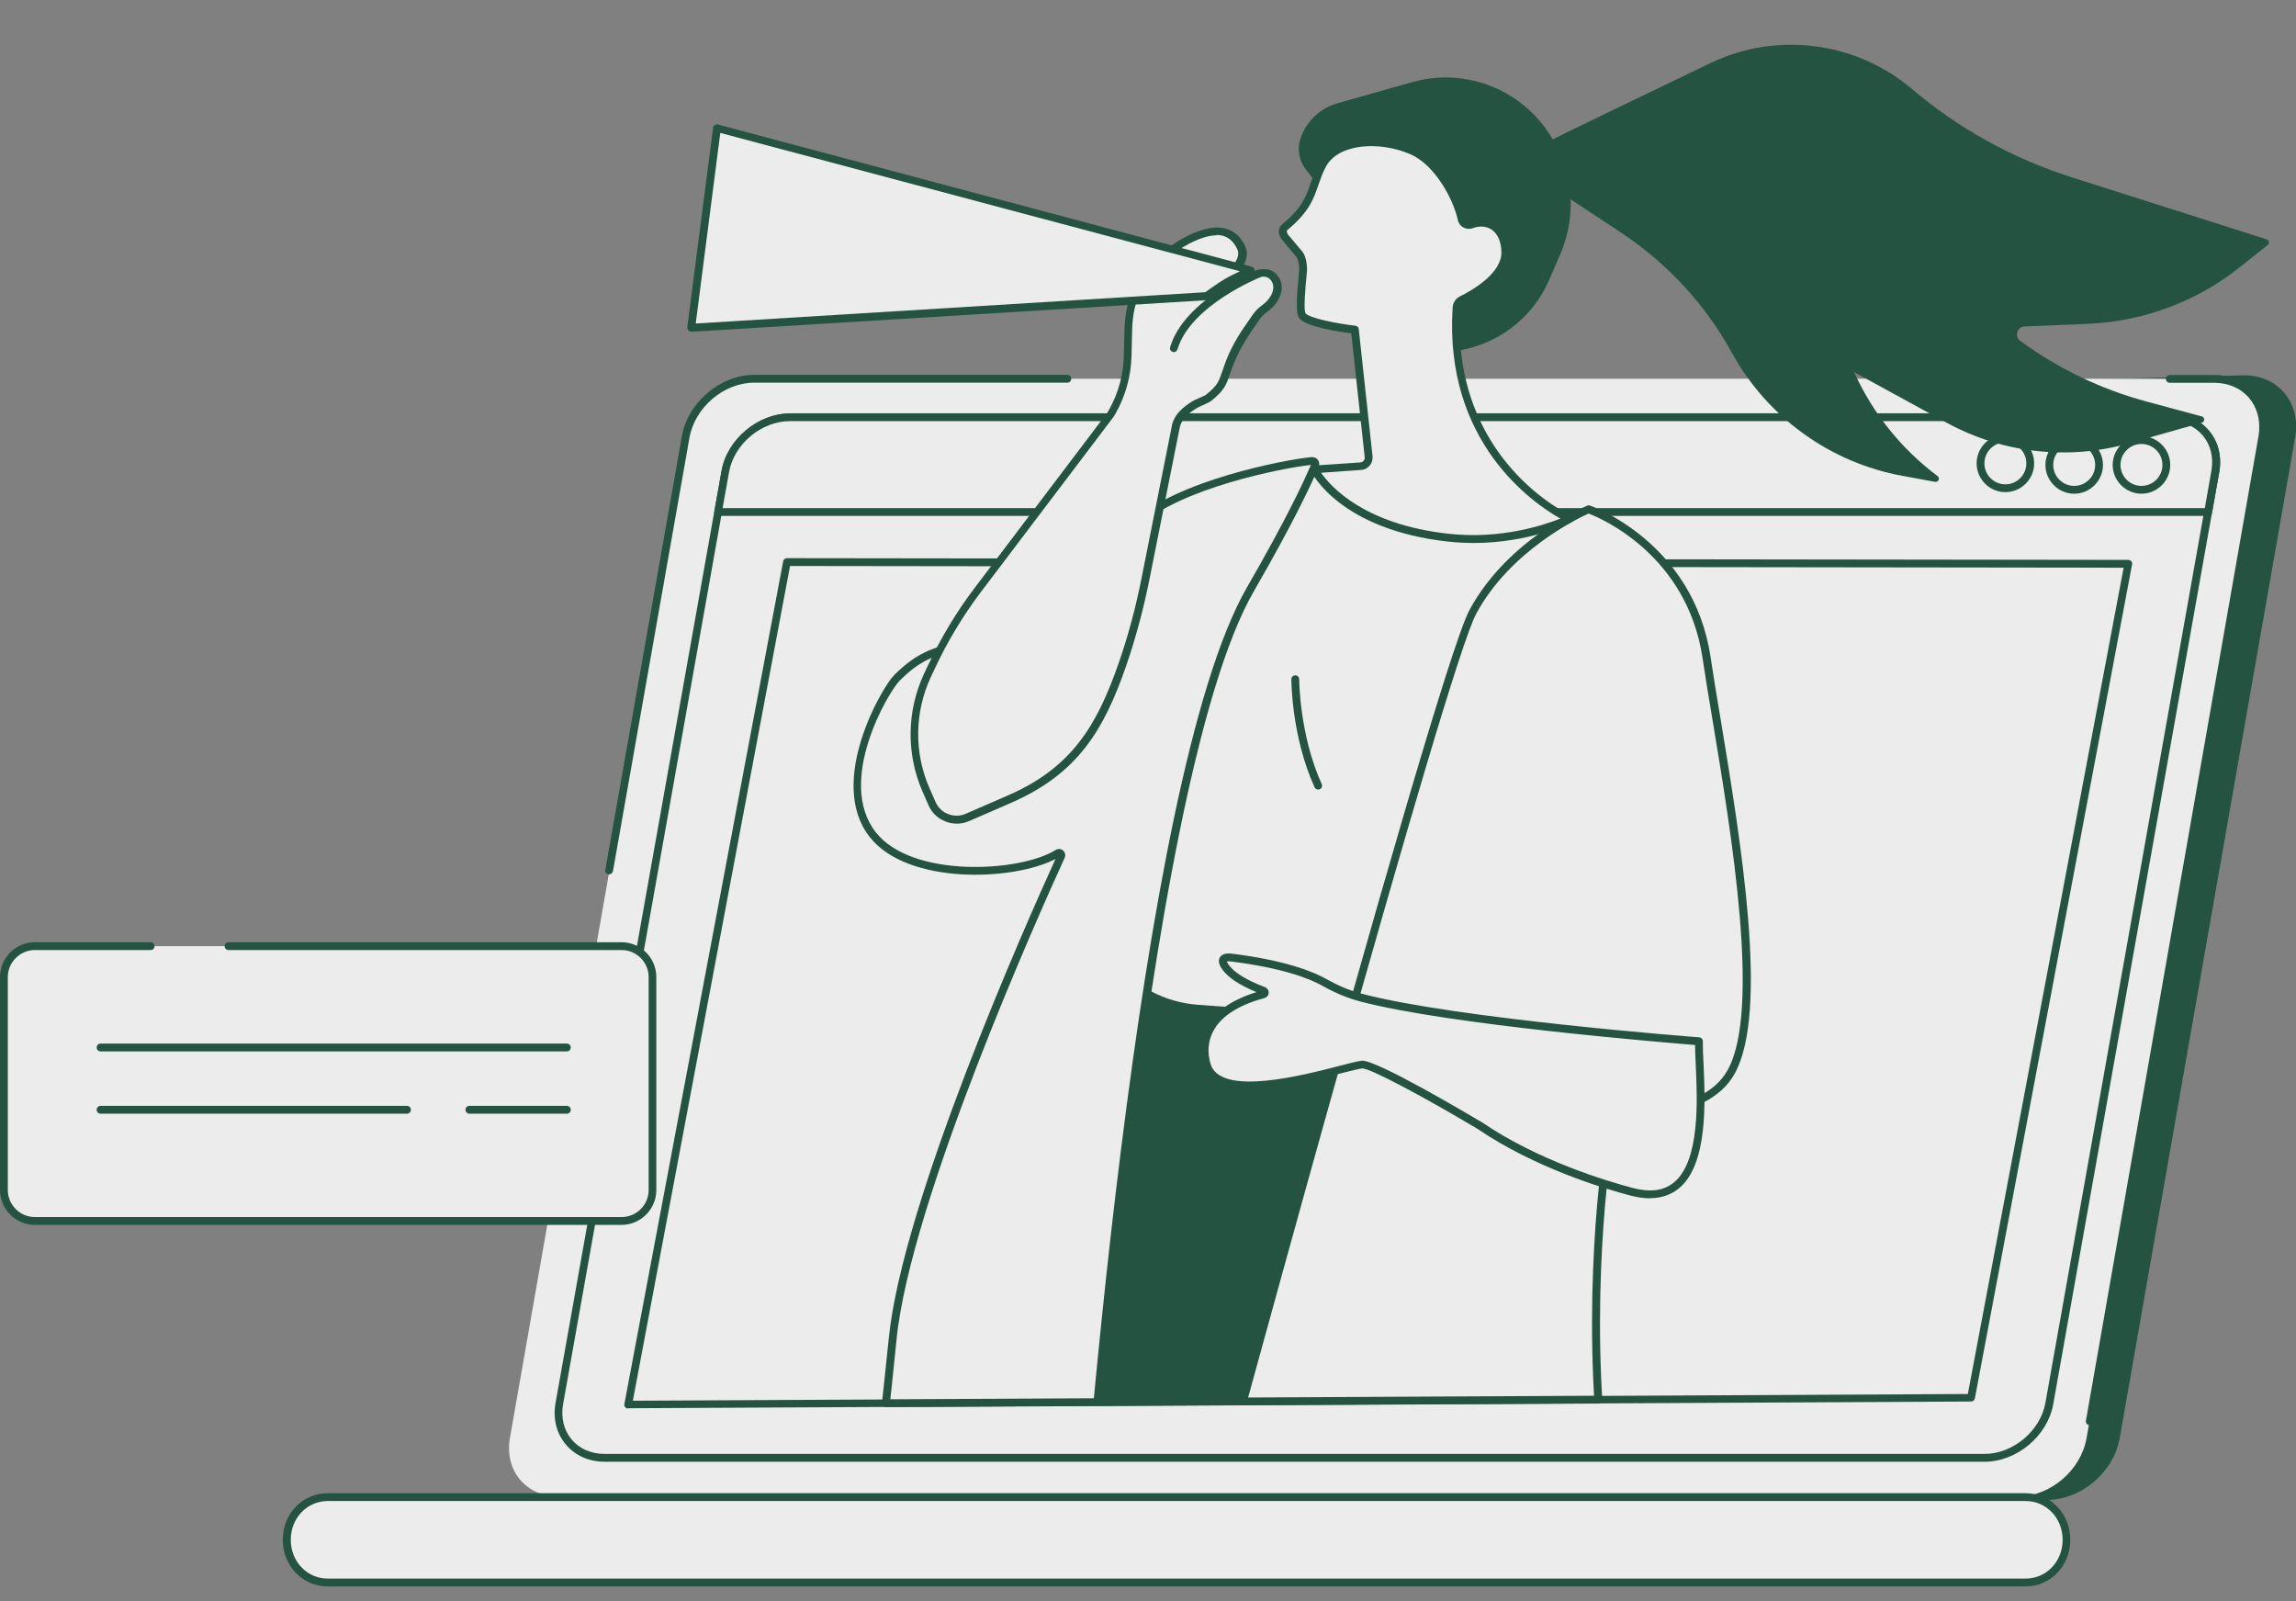
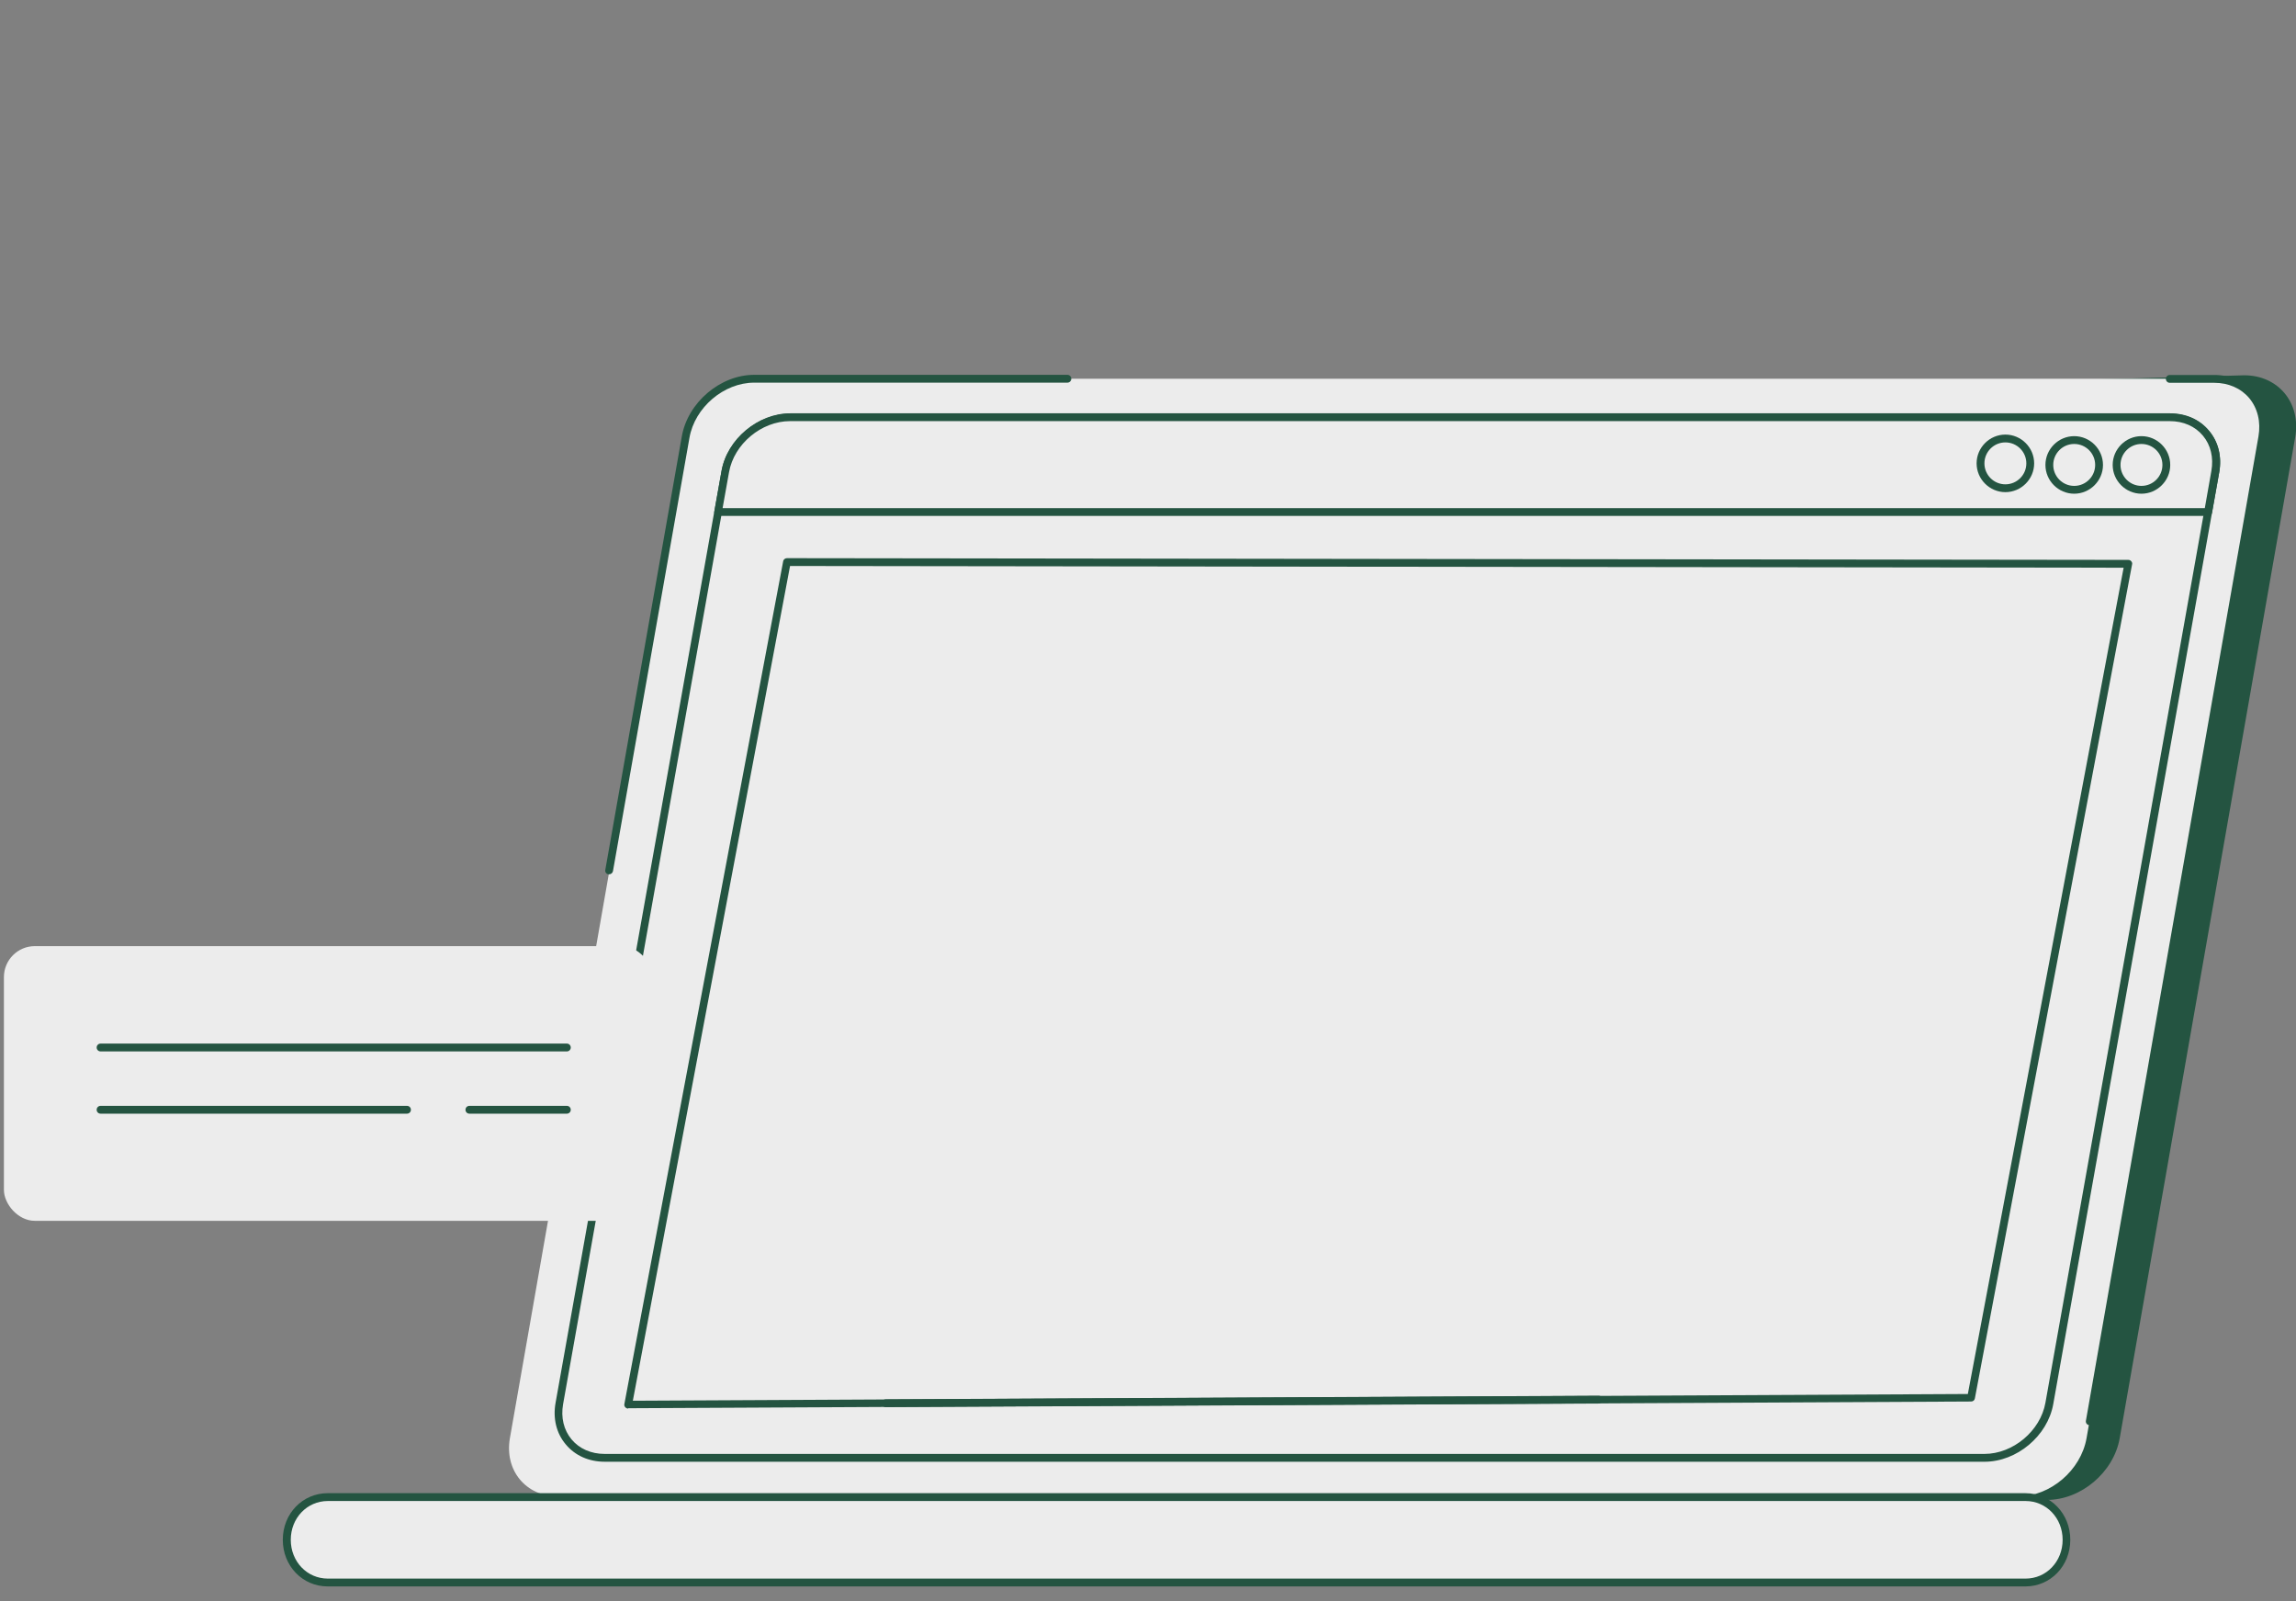
<svg xmlns="http://www.w3.org/2000/svg" id="Layer_1" viewBox="0 0 146.79 102.37">
  <rect x="0" y="0" width="146.79" height="102.37" fill="#808080" stroke="none" />
  <defs>
    <style>.cls-1{fill:none;}.cls-2{clip-path:url(#clippath);}.cls-3{fill:#ececec;}.cls-4{fill:#245441;}</style>
    <clipPath id="clippath">
-       <polygon class="cls-1" points="126.02 89.36 40.16 89.79 44.34 0 140.62 .36 146.27 14.93 126.02 89.36" />
-     </clipPath>
+       </clipPath>
  </defs>
  <g id="Self-isolation_party">
    <path class="cls-4" d="m106.51,92.91c-2.15-1.76-4.42-3.4-6.73-4.97-4.7-3.18-9.66-6.02-14.66-8.77-2.63-1.45-5.37-2.76-8.07-4.1-2.72-1.36-5.44-2.7-8.16-4.04-2.49-1.23-4.98-2.45-7.46-3.69-5.65-19.09-11.78-40.74-10.56-40.74l92.61-2.61c2.18,0,3.64,1.77,3.26,3.95l-11.22,63.99c-.38,2.18-2.47,3.95-4.65,3.95h-20.61c-1.21-1.02-2.5-1.97-3.73-2.97Z" />
    <path class="cls-3" d="m48.21,24.21h93.33c2.06,0,3.44,1.67,3.08,3.73l-11.22,63.99c-.36,2.06-2.32,3.73-4.38,3.73H35.68c-2.06,0-3.44-1.67-3.08-3.73l11.22-63.99c.36-2.06,2.32-3.73,4.38-3.73Z" />
    <path class="cls-4" d="m133.6,91.1s-.03,0-.04,0c-.14-.02-.23-.15-.2-.29l11.03-62.91c.16-.93-.05-1.8-.59-2.45-.53-.63-1.33-.98-2.24-.98h-2.84c-.14,0-.25-.11-.25-.25s.11-.25.25-.25h2.84c1.06,0,1.99.41,2.62,1.16.64.76.89,1.78.7,2.86l-11.03,62.91c-.02.12-.13.21-.25.21Z" />
    <path class="cls-4" d="m38.94,55.89s-.03,0-.04,0c-.14-.02-.23-.15-.2-.29l4.89-27.7c.38-2.17,2.46-3.94,4.63-3.94h20.02c.14,0,.25.11.25.25s-.11.25-.25.25h-20.02c-1.94,0-3.8,1.58-4.14,3.52l-4.89,27.7c-.02.12-.13.21-.25.21Z" />
    <path class="cls-3" d="m20.95,95.7h108.54c1.45,0,2.62,1.2,2.62,2.73s-1.18,2.73-2.62,2.73H20.95c-1.45,0-2.62-1.19-2.62-2.73s1.17-2.73,2.62-2.73Z" />
    <path class="cls-4" d="m129.5,101.41H20.95c-1.61,0-2.87-1.31-2.87-2.98s1.26-2.98,2.87-2.98h108.54c1.61,0,2.87,1.31,2.87,2.98s-1.26,2.98-2.87,2.98Zm-108.54-5.46c-1.33,0-2.37,1.09-2.37,2.48s1.04,2.48,2.37,2.48h108.54c1.33,0,2.37-1.09,2.37-2.48s-1.04-2.48-2.37-2.48H20.95Z" />
    <path class="cls-3" d="m50.51,26.67h88.21c1.95,0,3.25,1.55,2.91,3.47l-10.61,59.57c-.34,1.92-2.2,3.47-4.14,3.47H38.67c-1.95,0-3.25-1.55-2.91-3.47l10.61-59.57c.34-1.92,2.2-3.47,4.14-3.47Z" />
    <path class="cls-4" d="m126.88,93.44H38.67c-1.02,0-1.9-.39-2.5-1.11-.6-.71-.83-1.66-.65-2.66l10.61-59.57c.36-2.03,2.33-3.68,4.39-3.68h88.21c1.02,0,1.9.39,2.5,1.11.6.71.83,1.66.65,2.66l-10.61,59.57c-.36,2.03-2.33,3.68-4.39,3.68ZM50.51,26.92c-1.83,0-3.58,1.47-3.9,3.27l-10.61,59.57c-.15.85.04,1.65.54,2.25.5.6,1.25.93,2.12.93h88.21c1.83,0,3.58-1.47,3.9-3.27l10.61-59.57c.15-.85-.04-1.65-.54-2.25-.5-.6-1.25-.93-2.12-.93H50.51Z" />
    <path class="cls-3" d="m141.17,32.73l.46-2.58c.34-1.92-.96-3.47-2.91-3.47H50.51c-1.95,0-3.8,1.55-4.14,3.47l-.46,2.58h95.26Z" />
    <path class="cls-4" d="m141.17,32.98H45.91c-.07,0-.14-.03-.19-.09s-.07-.13-.05-.2l.46-2.58c.36-2.03,2.33-3.67,4.39-3.67h88.21c1.02,0,1.91.39,2.5,1.11.6.71.83,1.65.65,2.66l-.46,2.58c-.02.12-.12.21-.25.21Zm-94.96-.5h94.75l.42-2.38c.15-.85-.04-1.65-.54-2.25-.5-.6-1.25-.93-2.12-.93H50.51c-1.83,0-3.58,1.46-3.9,3.26l-.41,2.29Z" />
    <path class="cls-4" d="m128.21,31.46c-1.01,0-1.84-.83-1.84-1.84s.83-1.84,1.84-1.84,1.84.83,1.84,1.84-.83,1.84-1.84,1.84Zm0-3.18c-.74,0-1.34.6-1.34,1.34s.6,1.34,1.34,1.34,1.34-.6,1.34-1.34-.6-1.34-1.34-1.34Z" />
    <path class="cls-4" d="m132.61,31.56c-1.01,0-1.84-.83-1.84-1.84s.83-1.84,1.84-1.84,1.84.83,1.84,1.84-.83,1.84-1.84,1.84Zm0-3.18c-.74,0-1.34.6-1.34,1.34s.6,1.34,1.34,1.34,1.34-.6,1.34-1.34-.6-1.34-1.34-1.34Z" />
    <path class="cls-4" d="m136.91,31.56c-1.01,0-1.84-.83-1.84-1.84s.83-1.84,1.84-1.84,1.84.83,1.84,1.84-.83,1.84-1.84,1.84Zm0-3.18c-.74,0-1.34.6-1.34,1.34s.6,1.34,1.34,1.34,1.34-.6,1.34-1.34-.6-1.34-1.34-1.34Z" />
    <polygon class="cls-3" points="126.02 89.36 40.16 89.79 50.31 35.93 136.07 36.04 126.02 89.36" />
    <path class="cls-4" d="m40.16,90.04c-.07,0-.14-.03-.19-.09-.05-.06-.07-.13-.05-.21l10.15-53.86c.02-.12.13-.2.24-.2h0l85.76.11c.07,0,.14.03.19.09.05.06.07.13.05.2l-10.05,53.31c-.02.12-.12.2-.24.2l-85.85.43h0Zm10.35-53.86l-10.05,53.36,85.35-.43,9.96-52.82-85.25-.11Zm75.5,53.17h0,0Z" />
    <g class="cls-2">
      <path class="cls-4" d="m95.78,64.46l-25.93-1.7s-15.52,33.86-7.5,63.19c4.66,17.04,8.15,25.68,9.54,28.82.38.86,1.24,1.4,2.18,1.36l4.36-.17c1.29-.05,2.29-1.16,2.2-2.45-.69-9.98-3.21-48.43-1.15-52.71,0,0,.97,28.68,28.75,42.06.71.34,1.57.17,2.09-.43l3.04-3.51c.49-.57.57-1.38.19-2.03-4.07-6.95-25.93-46.17-17.76-72.44Z" />
      <path class="cls-3" d="m103.61,35.13c-1.74-1.32-3.75-2.23-5.89-2.65l-3.73-1.18c-6.78-2.15-14.15-1.49-20.44,1.83l-11.78,17.62c-.73,1.09-.02,2.55,1.28,2.66l5.02.43c.95.08,1.64.93,1.53,1.88-.53,4.31,2.66,8.19,6.99,8.51l32.02,2.35s.1-29.89-5.01-31.44Z" />
      <path class="cls-4" d="m84.27,50.47c-.09,0-.19-.05-.23-.15-1.46-3.23-1.48-6.76-1.48-6.9,0-.14.11-.25.25-.25.14,0,.25.11.25.25,0,.04.02,3.57,1.44,6.7.06.13,0,.27-.12.33-.03.02-.07.02-.1.02Z" />
      <path class="cls-3" d="m101.58,32.55s6.44,2.19,7.53,9.47c1.09,7.29,4.13,21.86,1.58,26.48-1.79,3.25-7.29,2.19-7.89,4.98-.29,1.36-1.59,12.06.09,22.41,1.43,8.82,4.8,17.4,6.06,20.44.25.6-.11,1.29-.75,1.42-5.55,1.16-28.12,5.41-35.91-.16-.21-.15-.3-.41-.24-.65,1.56-5.79,19.8-73.52,22.12-77.82,2.43-4.49,7.41-6.56,7.41-6.56Z" />
      <path class="cls-4" d="m85.72,120.65c-5.5,0-10.59-.72-13.58-2.86-.29-.21-.43-.58-.33-.92,2.02-7.52,19.82-73.58,22.14-77.88,2.44-4.52,7.33-6.58,7.53-6.67.06-.02.12-.03.18,0,.07.02,6.59,2.32,7.7,9.67.17,1.14.39,2.48.63,3.9,1.31,7.92,3.11,18.76.92,22.73-.95,1.73-2.89,2.3-4.59,2.79-1.61.47-3.01.88-3.28,2.12-.25,1.16-1.6,11.88.09,22.32,1.42,8.71,4.7,17.15,6.05,20.38.15.36.13.76-.05,1.1-.18.34-.5.58-.88.66-4,.83-13.78,2.66-22.53,2.66Zm15.86-87.83c-.67.3-5.02,2.37-7.2,6.41-1.86,3.45-14.77,50.51-22.1,77.77-.04.15.02.3.14.39,7.8,5.57,31.12,1.08,35.72.12.23-.05.43-.2.54-.41.11-.21.12-.46.03-.67-1.35-3.24-4.66-11.73-6.08-20.49-1.71-10.51-.34-21.33-.09-22.5.33-1.53,1.93-1.99,3.63-2.49,1.69-.49,3.44-1.01,4.29-2.56,2.11-3.82.25-15.01-.98-22.41-.24-1.42-.46-2.76-.63-3.91-.99-6.6-6.51-8.95-7.28-9.24Z" />
      <path class="cls-3" d="m84.07,29.75c.06-.14-.05-.3-.2-.28-1.55.14-8.54,1.46-11.22,4.02-10.75,10.29-11.66,6.19-15.3,9.84-.78.78-4.19,6.65-1.55,10.02,2.45,3.12,9.5,2.65,11.83,1.19.12-.08.27.05.21.18-1.56,3.42-9.89,21.97-10.77,30.88-.81,8.19-2.04,17.26-2.43,20.07-.07.5.25.98.75,1.1,1.88.46,6.37,1.48,9.11,1.44h3.24c.52.01.96-.39.99-.91.49-7.42,4.03-57.18,11.21-69.61,2.85-4.94,3.87-7.31,4.14-7.93Z" />
-       <path class="cls-4" d="m67.74,108.46h-3.25c-2.77.03-7.33-1.01-9.17-1.46-.62-.15-1.02-.74-.93-1.37.36-2.63,1.61-11.84,2.43-20.06.86-8.7,8.74-26.45,10.66-30.66-2.7,1.41-9.47,1.67-11.88-1.41-2.75-3.5.79-9.58,1.57-10.35,1.41-1.41,2.43-1.7,3.72-2.06,2.07-.59,4.92-1.39,11.59-7.78,2.68-2.57,9.64-3.93,11.37-4.09.16-.01.31.05.41.18.09.13.11.3.05.44-.45,1.06-1.58,3.51-4.15,7.96-7.21,12.49-10.79,63.7-11.17,69.5-.04.65-.59,1.16-1.24,1.16Zm-3.25-.51h3.25c.4,0,.72-.29.74-.68.63-9.48,4.13-57.39,11.24-69.72,2.5-4.33,3.63-6.75,4.09-7.83-1.81.19-8.45,1.51-10.99,3.95-6.76,6.48-9.67,7.3-11.8,7.9-1.27.36-2.18.62-3.5,1.94-.73.73-4.08,6.43-1.53,9.69,2.31,2.95,9.22,2.56,11.51,1.13.15-.09.34-.08.47.04.13.12.17.3.1.46-1.64,3.59-9.87,21.96-10.75,30.8-.81,8.24-2.06,17.45-2.43,20.08-.05.38.19.73.56.82,1.81.44,6.33,1.47,9.05,1.43Z" />
      <path class="cls-3" d="m78.72,61.22c-.95-.12-.51.67.28,1.23.58.41,1.35.73,1.78.89.11.04.1.19,0,.22-5.08,1.38-3.54,4.73-3.54,4.73,1.23,2.53,8.71-.14,9.84-.23.88-.08,7.56,3.92,7.56,3.92,3.08,2.1,6.96,3.5,9.69,4.21,5.61,1.47,4.22-7.37,4.29-9.61,0,0-15.4-1.17-21.59-2.79-.81-.21-1.59-.55-2.32-.96-.84-.48-2.6-1.19-5.99-1.61Z" />
      <path class="cls-4" d="m105.49,76.6c-.38,0-.79-.06-1.23-.17-1.73-.45-6.13-1.78-9.77-4.25-3.24-1.94-6.9-3.91-7.4-3.88-.21.02-.72.15-1.36.31-2.68.69-7.66,1.97-8.72-.22-.03-.06-.57-1.27.05-2.58.5-1.07,1.6-1.87,3.27-2.39-.44-.18-1.01-.45-1.48-.78-.52-.37-1.06-.95-.89-1.38.07-.17.26-.36.79-.3,3.36.42,5.16,1.12,6.08,1.64.75.42,1.51.74,2.26.93,6.1,1.6,21.39,2.77,21.55,2.78.13.01.23.12.23.26-.01.33.01.82.04,1.38.11,2.43.3,6.5-1.59,8.03-.5.4-1.11.61-1.82.61Zm-18.41-8.8c1.01,0,6.56,3.29,7.68,3.95,3.59,2.44,7.93,3.74,9.63,4.19,1.11.29,1.97.18,2.61-.34,1.7-1.37,1.52-5.28,1.41-7.62-.02-.45-.04-.86-.04-1.18-1.96-.16-15.68-1.28-21.4-2.78-.79-.21-1.6-.54-2.38-.98-.88-.5-2.62-1.17-5.9-1.58-.14-.02-.22,0-.25,0,.03.12.23.44.71.78.56.4,1.32.71,1.72.86.15.06.25.2.24.36,0,.16-.11.29-.27.34-1.74.47-2.86,1.22-3.33,2.23-.52,1.11-.05,2.15-.05,2.16.88,1.82,5.79.56,8.15-.05.69-.18,1.19-.31,1.44-.33.01,0,.02,0,.03,0Z" />
      <path class="cls-3" d="m76.35,25.89c-.57.36-.98.72-1.16,1.3l-1.94,9.74c-.37,1.87-.86,3.72-1.48,5.53-1.54,4.44-3.27,6.92-7.25,8.65l-2.67,1.16c-.87.38-1.88-.02-2.25-.89l-.39-.89c-1.01-2.33-.98-4.99.1-7.3l.26-.55c.81-1.74,1.8-3.39,2.96-4.91l8.48-11.2c.05-.07.09-.14.13-.21.61-1.08.94-2.3.97-3.54l.04-1.64c.05-1.98.66-3.41,2.42-4.87.59-.49,3.77-2.78,4.83-.38.4.91-.97,1.72-.55,2.17.32.34,1.94-1.28,2.68-.23.37.52.08,1.07-.01,1.23-.39.68-.79.65-1.21,1.28s-1.13,1.53-1.64,2.82c-.51,1.29-.35,1.47-1.36,2.29-.18.15-.71.32-.95.47Z" />
      <path class="cls-4" d="m61.16,52.65c-.24,0-.49-.05-.72-.14-.49-.19-.87-.56-1.08-1.04l-.39-.89c-1.04-2.4-1-5.13.1-7.5l.26-.55c.82-1.75,1.82-3.42,2.99-4.96l8.48-11.2c.03-.05.07-.12.11-.19.59-1.05.91-2.23.94-3.43l.04-1.64c.06-2.15.78-3.62,2.51-5.05.02-.02,2.24-1.85,3.9-1.46.59.14,1.04.53,1.32,1.17.27.62-.09,1.18-.36,1.59-.11.17-.25.38-.25.48.11-.02.34-.13.51-.22.64-.31,1.61-.78,2.2.05.3.42.3.97,0,1.49-.23.41-.48.6-.69.76-.18.14-.35.27-.52.53-.07.11-.16.23-.25.36-.4.58-.96,1.38-1.37,2.41-.12.3-.2.53-.27.73-.23.67-.34.98-1.16,1.66-.13.1-.34.19-.56.29-.16.07-.32.14-.41.2-.53.34-.89.65-1.05,1.15l-1.94,9.72c-.39,1.97-.9,3.84-1.49,5.56-1.44,4.17-3.12,6.94-7.39,8.8l-2.67,1.16c-.25.11-.52.16-.78.16Zm16.64-37.61c-1.14,0-2.58.98-3.09,1.4-1.62,1.35-2.28,2.67-2.33,4.68l-.04,1.64c-.03,1.28-.38,2.54-1.01,3.66-.04.08-.09.15-.14.23l-8.49,11.21c-1.14,1.51-2.13,3.15-2.93,4.87l-.26.55c-1.04,2.24-1.08,4.83-.09,7.09l.39.89c.16.36.44.64.81.78.36.14.76.14,1.12-.02l2.67-1.16c4.11-1.78,5.72-4.47,7.12-8.5.59-1.7,1.09-3.55,1.47-5.49l1.94-9.74s0-.02,0-.03c.2-.65.65-1.04,1.26-1.43.13-.08.3-.16.48-.23.16-.07.37-.16.44-.22.72-.59.78-.79,1.01-1.44.07-.2.15-.45.27-.76.43-1.09,1-1.91,1.42-2.51.09-.13.17-.24.24-.35.22-.33.44-.5.63-.65.21-.16.38-.3.56-.61.14-.25.26-.62.02-.96-.32-.45-.88-.23-1.58.11-.45.22-.83.4-1.08.14-.33-.35-.06-.76.18-1.13.24-.37.49-.74.32-1.11-.22-.49-.54-.78-.97-.89-.12-.03-.25-.04-.38-.04Zm-1.45,10.85h0,0Z" />
-       <path class="cls-4" d="m75.05,22.51s-.05,0-.07-.01c-.13-.04-.21-.18-.17-.31.91-3.05,5.4-4.86,5.59-4.93.13-.05.27.01.32.14.05.13-.01.27-.14.32-.04.02-4.46,1.79-5.3,4.61-.03.11-.13.18-.24.18Z" />
      <path class="cls-3" d="m79.97,17.27l-34.13-9.09-1.65,12.76,32.94-2.02.42-.3c1.04-.73,1.01-.65,2.41-1.36Z" />
      <path class="cls-4" d="m44.19,21.2c-.07,0-.13-.03-.18-.08-.05-.05-.07-.13-.07-.2l1.65-12.76c0-.07.05-.14.11-.17.06-.04.13-.05.2-.03l34.13,9.09c.1.03.17.11.18.22.01.1-.04.2-.14.25-.31.15-.55.27-.74.36-.7.34-.84.41-1.64.97l-.43.3s-.08.04-.13.04l-32.94,2.02s-.01,0-.02,0Zm1.86-12.7l-1.57,12.18,32.57-2,.37-.26c.83-.58,1-.67,1.71-1.01.05-.02.09-.05.14-.07l-33.21-8.84Z" />
      <path class="cls-4" d="m101.86,12.04c-.54-1.08-1.88-1.34-2.69-2.15-.27-.27-.07-.54.2-.81-.37-.67-.84-1.29-1.4-1.85l-.04-.04c-2.02-1.97-4.94-2.71-7.65-1.94l-4.77,1.35c-1.11.31-1.99,1.15-2.36,2.24-.24.69-.1,1.46.36,2.03l9.34,11.59c2.74-.3,5.11-2.05,6.2-4.58l.72-1.67c.56-1.31.75-2.71.61-4.06l.92.61c.37-.07.7-.23.58-.72Z" />
      <path class="cls-4" d="m144.88,15.29l-12.47-3.97c-3.73-1.19-7.19-3.1-10.17-5.63-3.59-3.04-8.64-3.69-12.88-1.66-4.42,2.12-9.57,4.6-11.12,5.39-.07-.15-.15-.3-.24-.45-.24.24-.43.49-.18.73.73.73,1.94.97,2.43,1.94.11.45-.19.58-.52.65l3.88,2.56c2.96,1.95,5.41,4.6,7.12,7.71,2.27,4.12,6.27,7.01,10.9,7.86l2.08.38c.22.04.34-.24.16-.37-2.31-1.73-4.14-4.01-5.33-6.64l5.93,3.24c3.56,1.94,7.74,2.41,11.64,1.31l4.66-1.32c.2-.06.2-.35,0-.4l-3.56-.96c-2.9-.78-5.63-2.1-8.05-3.87-.39-.28-.2-.9.28-.92l4.05-.17c3.54-.15,6.95-1.42,9.72-3.63l1.77-1.41c.13-.1.09-.31-.07-.36Z" />
      <path class="cls-3" d="m94.07,14.35c-.28.1-.59-.06-.65-.35-.3-1.39-1.53-3.66-3.2-4.37-2.14-.91-4.83-.68-5.69.91-.76,1.39-.44,2.37-2.41,3.99-.19.16-.11.47.06.65l.87,1.04c.19.2.27.78.25,1.05-.07.85-.28,2.63-.03,2.91.49.55,3.34.88,3.34.88l.88,8.12c.03.31-.2.58-.51.6l-2.96.2s1.72,3.61,8.56,4.37c4.37.49,7.74-1.2,7.74-1.2,0,0-7.85-3.45-7.22-13.49.01-.22.15-.42.34-.52.76-.38,2.83-1.52,2.78-3.07-.05-1.64-1.2-2.1-2.16-1.74Z" />
      <path class="cls-4" d="m94.21,34.71c-.53,0-1.08-.03-1.64-.09-6.9-.77-8.69-4.36-8.76-4.51-.04-.07-.03-.16,0-.23.04-.07.12-.12.2-.12l2.96-.2c.08,0,.15-.04.21-.11s.08-.14.07-.22l-.86-7.92c-.76-.1-2.83-.41-3.3-.94-.24-.27-.22-1.04-.07-2.65.01-.17.03-.32.04-.45.02-.25-.07-.74-.19-.86l-.88-1.05c-.15-.16-.24-.4-.23-.61.01-.16.08-.3.2-.4,1.31-1.07,1.57-1.85,1.84-2.67.13-.39.27-.8.51-1.25.97-1.8,3.88-1.93,6.01-1.02,1.8.76,3.04,3.12,3.35,4.55.01.07.06.12.12.16.06.03.13.04.2.01.59-.22,1.19-.16,1.66.15.37.25.81.76.84,1.81.05,1.58-1.81,2.75-2.92,3.3-.12.06-.2.18-.21.31-.61,9.74,7,13.22,7.07,13.25.09.04.15.13.15.22,0,.1-.05.19-.14.23-.12.06-2.68,1.31-6.24,1.31Zm-9.75-4.49c.62.89,2.77,3.31,8.16,3.9,3.32.37,6.08-.55,7.14-.97-1.72-.97-7.44-4.85-6.89-13.49.02-.31.2-.59.48-.72.81-.4,2.68-1.49,2.64-2.84-.02-.67-.24-1.16-.62-1.42-.33-.22-.77-.26-1.2-.1-.2.08-.43.06-.61-.04-.19-.1-.32-.28-.36-.49-.28-1.29-1.44-3.51-3.05-4.2-1.94-.83-4.56-.7-5.38.8-.22.41-.35.8-.48,1.17-.29.85-.58,1.73-2,2.9,0,0-.02.01-.02.05,0,.07.04.18.1.25l.88,1.05c.26.28.33.95.31,1.23-.01.13-.02.29-.04.45-.06.61-.19,2.05-.05,2.28.29.32,2.03.66,3.18.79.12.01.21.1.22.22l.88,8.12c.02.22-.04.43-.18.6-.14.17-.34.27-.55.28l-2.54.18Z" />
    </g>
    <path class="cls-4" d="m56.63,89.95c-.14,0-.25-.11-.25-.25,0-.14.11-.25.25-.25l45.57-.23c.14,0,.25.11.25.25,0,.14-.11.25-.25.25l-45.57.23h0Z" />
    <rect class="cls-3" x=".25" y="60.48" width="41.47" height="17.56" rx="1.98" ry="1.98" />
-     <path class="cls-4" d="m39.74,78.3H2.23c-1.23,0-2.23-1-2.23-2.23v-13.61c0-1.23,1-2.23,2.23-2.23h7.4c.14,0,.25.11.25.25s-.11.25-.25.25H2.23c-.95,0-1.73.78-1.73,1.73v13.61c0,.95.78,1.73,1.73,1.73h37.51c.95,0,1.73-.78,1.73-1.73v-13.61c0-.95-.78-1.73-1.73-1.73H14.61c-.14,0-.25-.11-.25-.25s.11-.25.25-.25h25.12c1.23,0,2.23,1,2.23,2.23v13.61c0,1.23-1,2.23-2.23,2.23Z" />
    <path class="cls-4" d="m36.24,67.21H6.43c-.14,0-.25-.11-.25-.25s.11-.25.25-.25h29.81c.14,0,.25.11.25.25s-.11.25-.25.25Z" />
    <path class="cls-4" d="m36.24,71.19h-6.23c-.14,0-.25-.11-.25-.25s.11-.25.25-.25h6.23c.14,0,.25.11.25.25s-.11.25-.25.25Z" />
    <path class="cls-4" d="m26.02,71.19H6.43c-.14,0-.25-.11-.25-.25s.11-.25.25-.25h19.59c.14,0,.25.11.25.25s-.11.25-.25.25Z" />
  </g>
</svg>